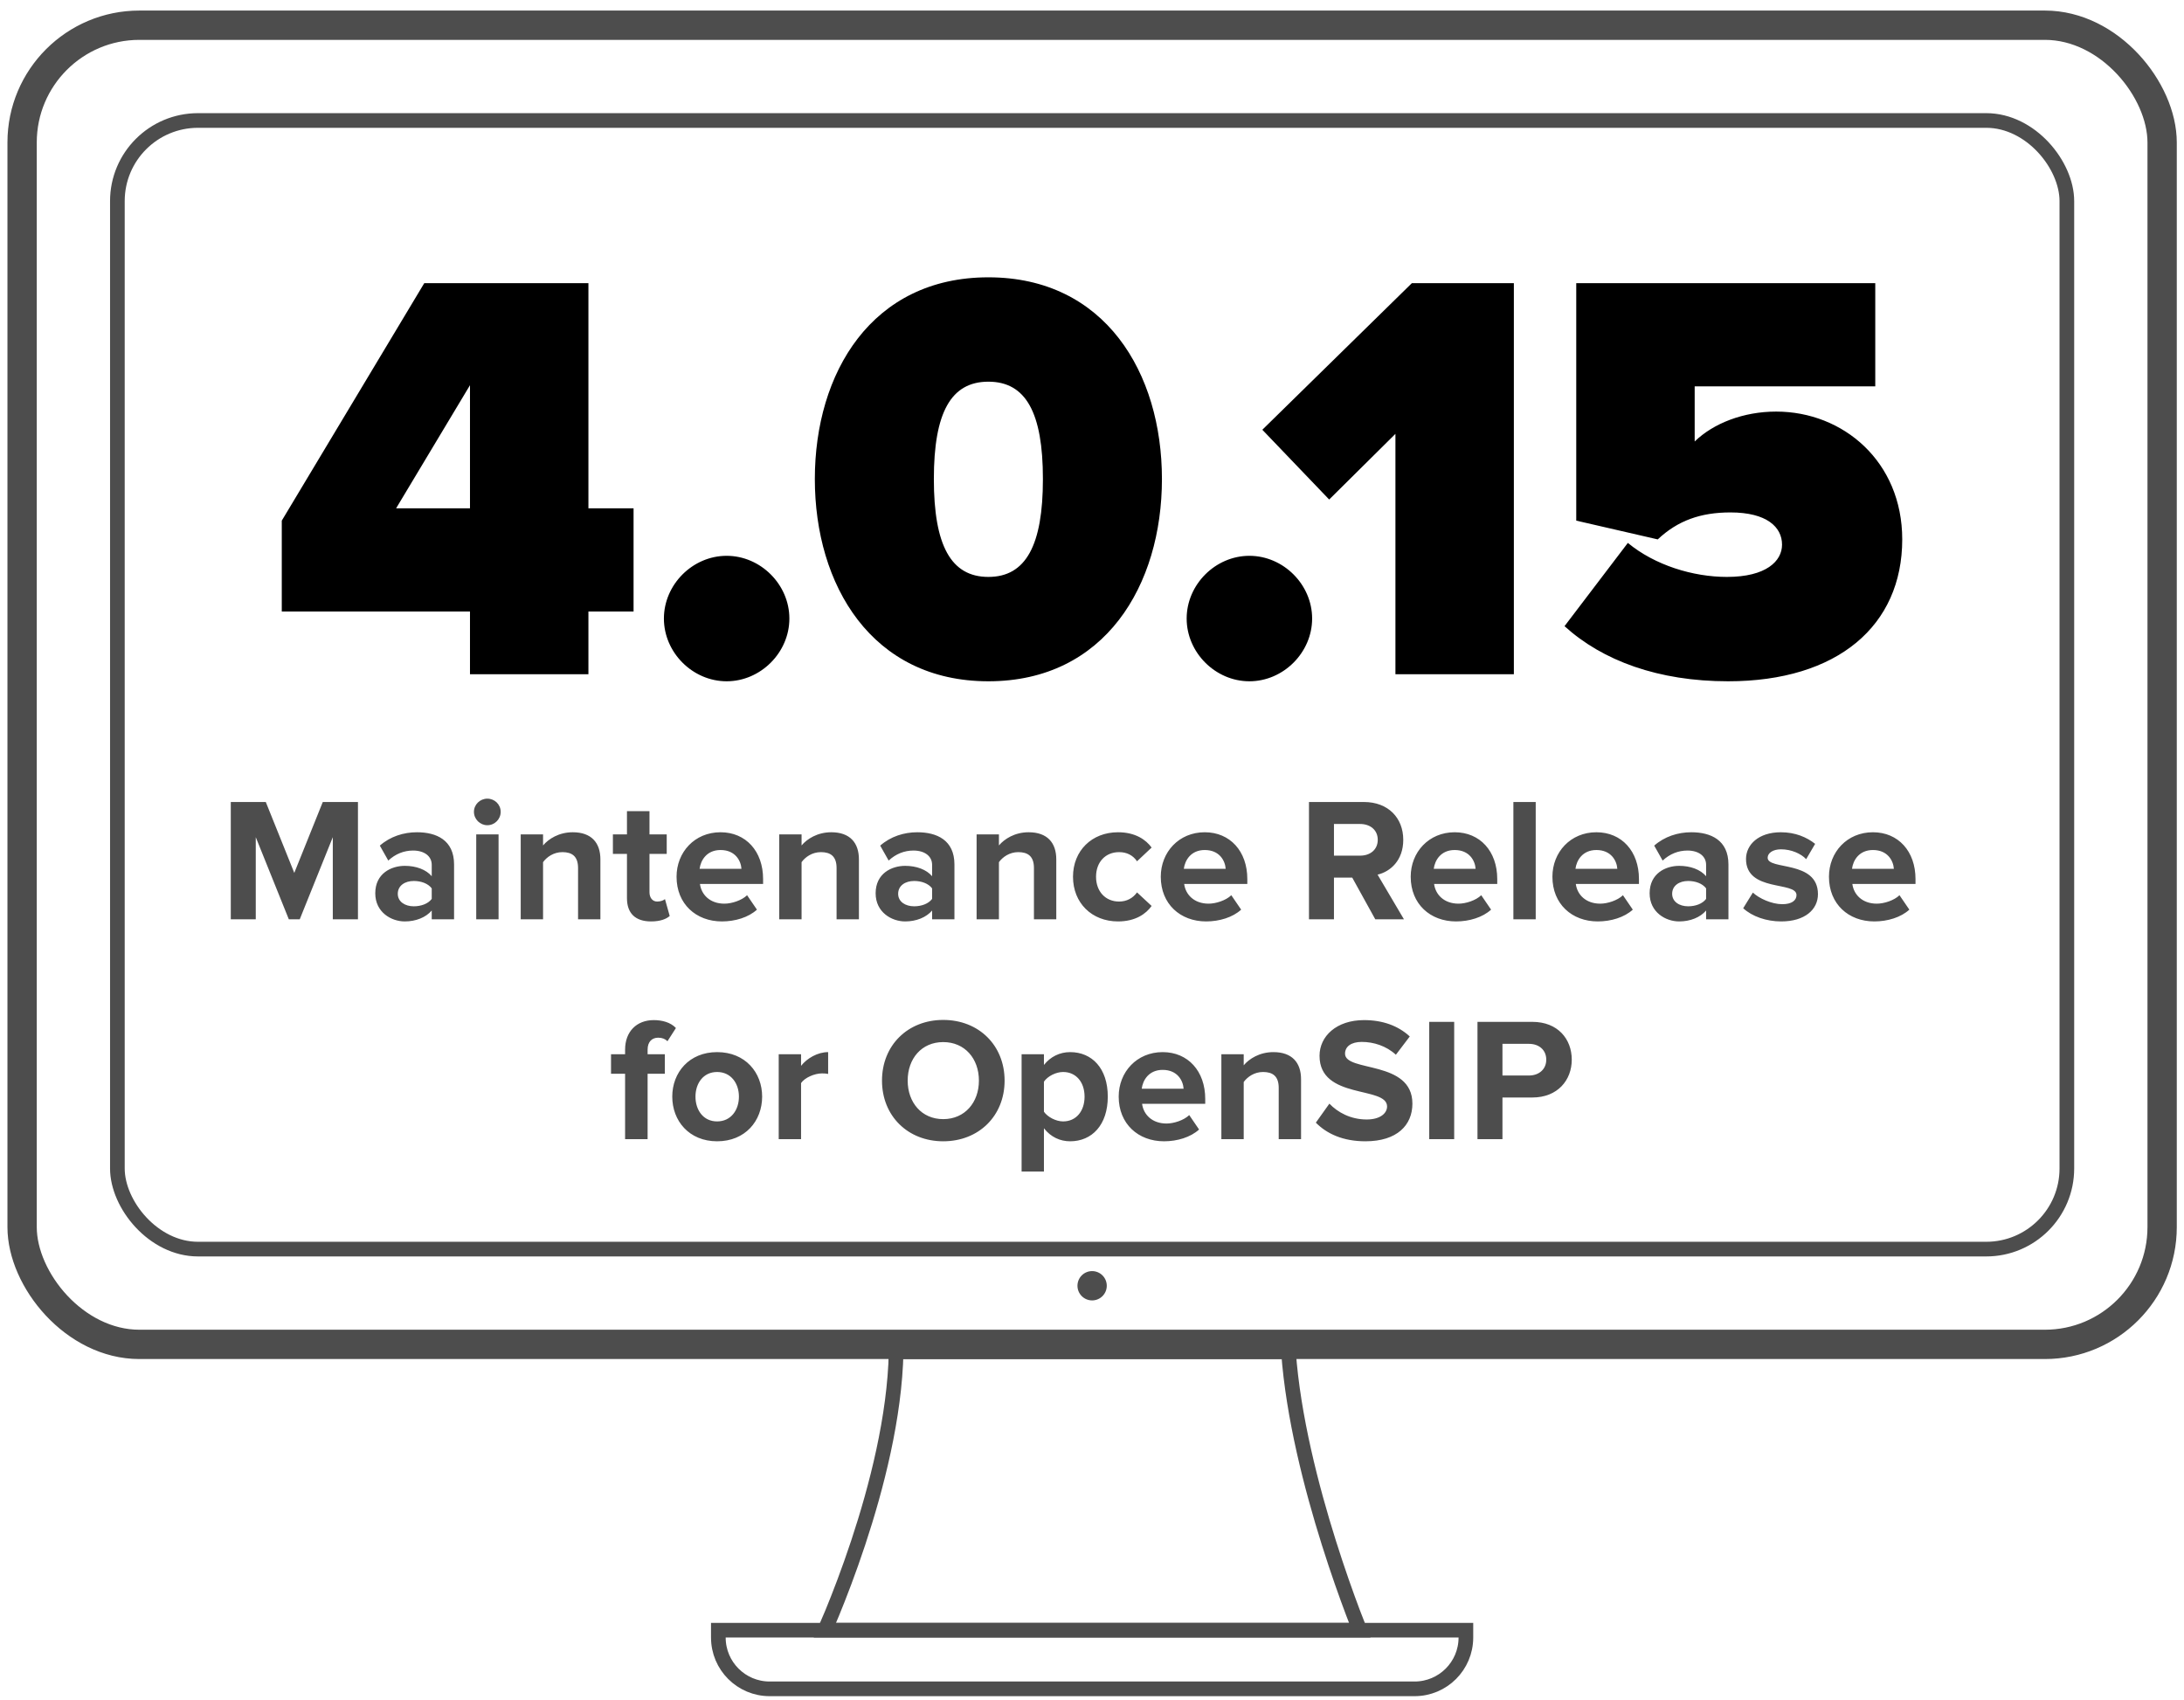
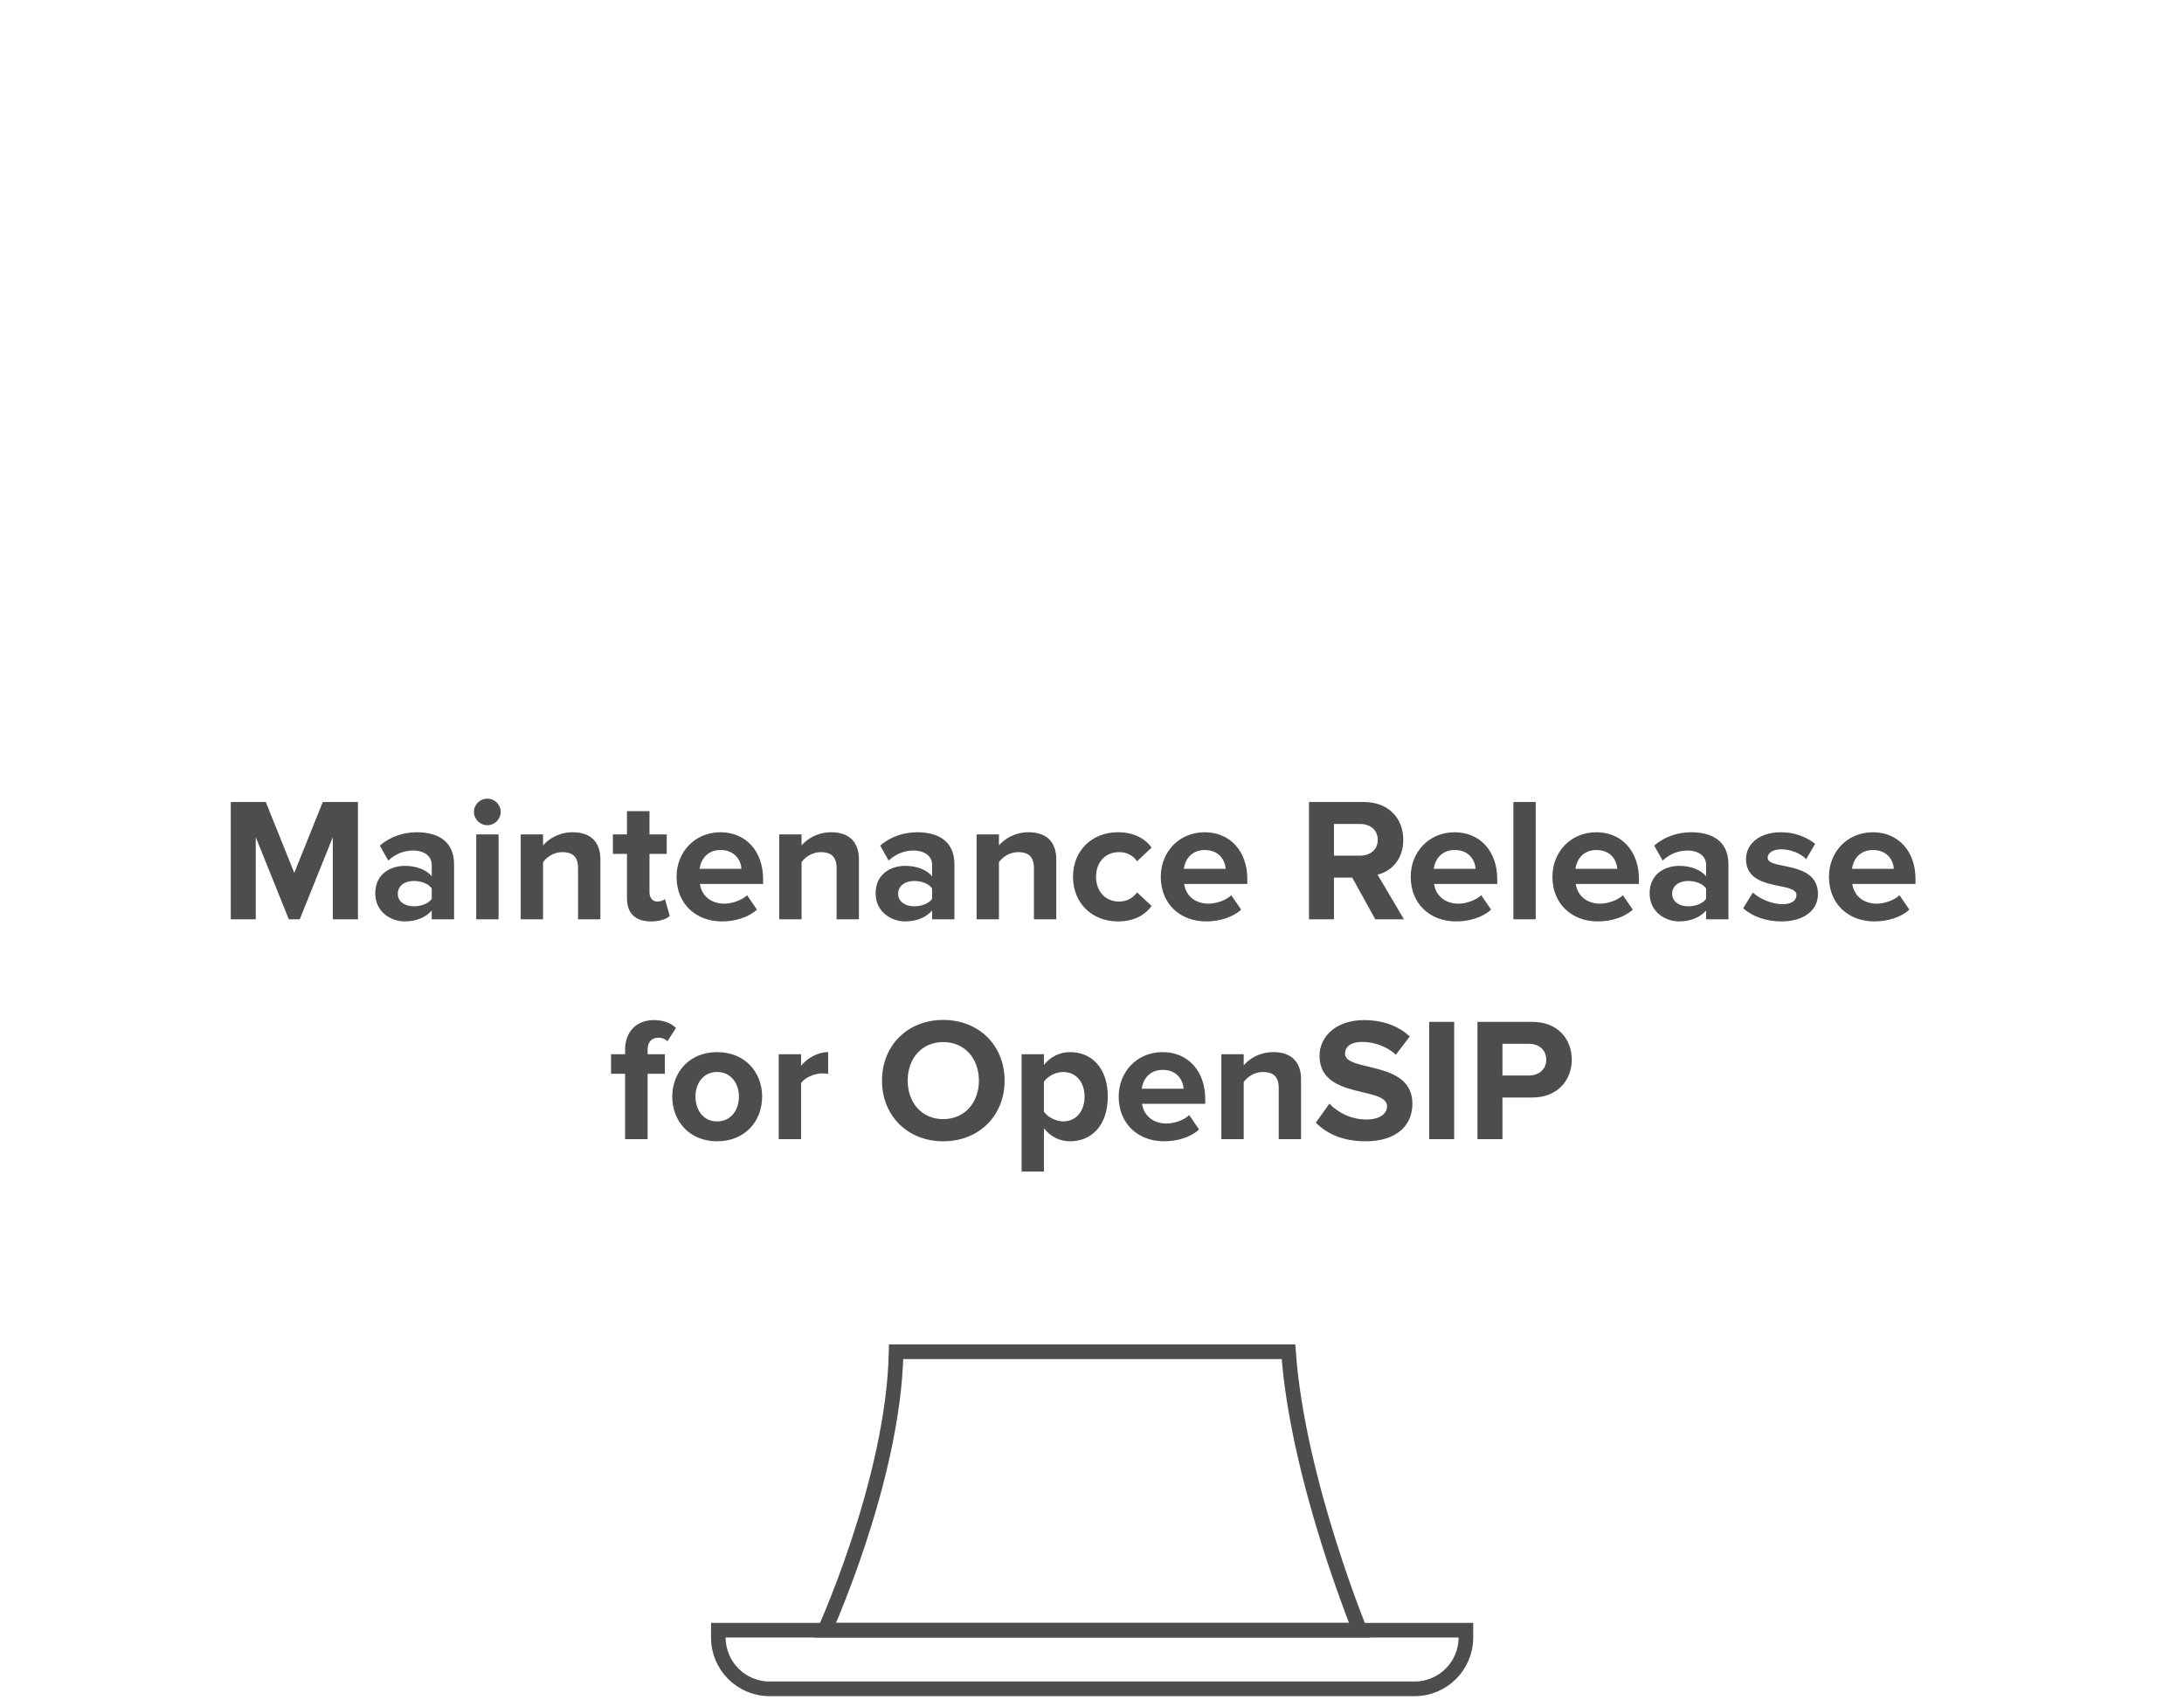
<svg xmlns="http://www.w3.org/2000/svg" width="149" height="116" viewBox="0 0 149 116" fill="none">
  <path d="M24.421 62.72V54.716H22.021L20.077 59.552L18.133 54.716H15.745V62.72H17.449V57.116L19.705 62.72H20.449L22.705 57.116V62.72H24.421ZM30.978 62.72V58.976C30.978 57.308 29.766 56.78 28.446 56.78C27.534 56.78 26.622 57.068 25.914 57.692L26.49 58.712C26.982 58.256 27.558 58.028 28.182 58.028C28.95 58.028 29.454 58.412 29.454 59V59.78C29.07 59.324 28.386 59.072 27.618 59.072C26.694 59.072 25.602 59.588 25.602 60.944C25.602 62.24 26.694 62.864 27.618 62.864C28.374 62.864 29.058 62.588 29.454 62.12V62.72H30.978ZM28.23 61.832C27.63 61.832 27.138 61.52 27.138 60.98C27.138 60.416 27.63 60.104 28.23 60.104C28.722 60.104 29.202 60.272 29.454 60.608V61.328C29.202 61.664 28.722 61.832 28.23 61.832ZM33.246 56.3C33.75 56.3 34.158 55.892 34.158 55.388C34.158 54.884 33.75 54.488 33.246 54.488C32.754 54.488 32.334 54.884 32.334 55.388C32.334 55.892 32.754 56.3 33.246 56.3ZM34.014 62.72V56.924H32.49V62.72H34.014ZM40.961 62.72V58.628C40.961 57.5 40.349 56.78 39.077 56.78C38.129 56.78 37.421 57.236 37.049 57.68V56.924H35.525V62.72H37.049V58.82C37.301 58.472 37.769 58.136 38.369 58.136C39.017 58.136 39.437 58.412 39.437 59.216V62.72H40.961ZM44.418 62.864C45.054 62.864 45.462 62.696 45.69 62.492L45.366 61.34C45.282 61.424 45.066 61.508 44.838 61.508C44.502 61.508 44.31 61.232 44.31 60.872V58.256H45.486V56.924H44.31V55.34H42.774V56.924H41.814V58.256H42.774V61.28C42.774 62.312 43.35 62.864 44.418 62.864ZM49.253 62.864C50.153 62.864 51.065 62.588 51.641 62.06L50.969 61.076C50.597 61.436 49.913 61.652 49.421 61.652C48.437 61.652 47.849 61.04 47.753 60.308H52.061V59.972C52.061 58.076 50.885 56.78 49.157 56.78C47.393 56.78 46.157 58.136 46.157 59.816C46.157 61.676 47.489 62.864 49.253 62.864ZM50.585 59.276H47.729C47.801 58.7 48.209 57.992 49.157 57.992C50.165 57.992 50.549 58.724 50.585 59.276ZM58.598 62.72V58.628C58.598 57.5 57.986 56.78 56.714 56.78C55.766 56.78 55.058 57.236 54.686 57.68V56.924H53.162V62.72H54.686V58.82C54.938 58.472 55.406 58.136 56.006 58.136C56.654 58.136 57.074 58.412 57.074 59.216V62.72H58.598ZM65.115 62.72V58.976C65.115 57.308 63.903 56.78 62.583 56.78C61.671 56.78 60.759 57.068 60.051 57.692L60.627 58.712C61.119 58.256 61.695 58.028 62.319 58.028C63.087 58.028 63.591 58.412 63.591 59V59.78C63.207 59.324 62.523 59.072 61.755 59.072C60.831 59.072 59.739 59.588 59.739 60.944C59.739 62.24 60.831 62.864 61.755 62.864C62.511 62.864 63.195 62.588 63.591 62.12V62.72H65.115ZM62.367 61.832C61.767 61.832 61.275 61.52 61.275 60.98C61.275 60.416 61.767 60.104 62.367 60.104C62.859 60.104 63.339 60.272 63.591 60.608V61.328C63.339 61.664 62.859 61.832 62.367 61.832ZM72.063 62.72V58.628C72.063 57.5 71.451 56.78 70.179 56.78C69.231 56.78 68.523 57.236 68.151 57.68V56.924H66.627V62.72H68.151V58.82C68.403 58.472 68.871 58.136 69.471 58.136C70.119 58.136 70.539 58.412 70.539 59.216V62.72H72.063ZM76.276 62.864C77.464 62.864 78.184 62.348 78.568 61.808L77.572 60.884C77.296 61.268 76.876 61.508 76.348 61.508C75.424 61.508 74.776 60.824 74.776 59.816C74.776 58.808 75.424 58.136 76.348 58.136C76.876 58.136 77.296 58.352 77.572 58.76L78.568 57.824C78.184 57.296 77.464 56.78 76.276 56.78C74.488 56.78 73.204 58.04 73.204 59.816C73.204 61.604 74.488 62.864 76.276 62.864ZM82.288 62.864C83.188 62.864 84.1 62.588 84.676 62.06L84.004 61.076C83.632 61.436 82.948 61.652 82.456 61.652C81.472 61.652 80.884 61.04 80.788 60.308H85.096V59.972C85.096 58.076 83.92 56.78 82.192 56.78C80.428 56.78 79.192 58.136 79.192 59.816C79.192 61.676 80.524 62.864 82.288 62.864ZM83.62 59.276H80.764C80.836 58.7 81.244 57.992 82.192 57.992C83.2 57.992 83.584 58.724 83.62 59.276ZM95.783 62.72L93.983 59.672C94.847 59.468 95.735 58.712 95.735 57.296C95.735 55.808 94.715 54.716 93.047 54.716H89.303V62.72H91.007V59.876H92.255L93.827 62.72H95.783ZM92.795 58.376H91.007V56.216H92.795C93.479 56.216 93.995 56.624 93.995 57.296C93.995 57.968 93.479 58.376 92.795 58.376ZM99.339 62.864C100.239 62.864 101.151 62.588 101.727 62.06L101.055 61.076C100.683 61.436 99.999 61.652 99.507 61.652C98.523 61.652 97.935 61.04 97.839 60.308H102.147V59.972C102.147 58.076 100.971 56.78 99.243 56.78C97.479 56.78 96.243 58.136 96.243 59.816C96.243 61.676 97.575 62.864 99.339 62.864ZM100.671 59.276H97.815C97.887 58.7 98.295 57.992 99.243 57.992C100.251 57.992 100.635 58.724 100.671 59.276ZM104.772 62.72V54.716H103.248V62.72H104.772ZM109.007 62.864C109.907 62.864 110.819 62.588 111.395 62.06L110.723 61.076C110.351 61.436 109.667 61.652 109.175 61.652C108.191 61.652 107.603 61.04 107.507 60.308H111.815V59.972C111.815 58.076 110.639 56.78 108.911 56.78C107.147 56.78 105.911 58.136 105.911 59.816C105.911 61.676 107.243 62.864 109.007 62.864ZM110.339 59.276H107.483C107.555 58.7 107.963 57.992 108.911 57.992C109.919 57.992 110.303 58.724 110.339 59.276ZM117.92 62.72V58.976C117.92 57.308 116.708 56.78 115.388 56.78C114.476 56.78 113.564 57.068 112.856 57.692L113.432 58.712C113.924 58.256 114.5 58.028 115.124 58.028C115.892 58.028 116.396 58.412 116.396 59V59.78C116.012 59.324 115.328 59.072 114.56 59.072C113.636 59.072 112.544 59.588 112.544 60.944C112.544 62.24 113.636 62.864 114.56 62.864C115.316 62.864 116 62.588 116.396 62.12V62.72H117.92ZM115.172 61.832C114.572 61.832 114.08 61.52 114.08 60.98C114.08 60.416 114.572 60.104 115.172 60.104C115.664 60.104 116.144 60.272 116.396 60.608V61.328C116.144 61.664 115.664 61.832 115.172 61.832ZM121.519 62.864C123.127 62.864 124.027 62.06 124.027 61.004C124.027 58.664 120.595 59.384 120.595 58.52C120.595 58.196 120.955 57.944 121.507 57.944C122.215 57.944 122.875 58.244 123.223 58.616L123.835 57.572C123.259 57.116 122.479 56.78 121.495 56.78C119.971 56.78 119.119 57.632 119.119 58.604C119.119 60.884 122.563 60.104 122.563 61.064C122.563 61.424 122.251 61.688 121.591 61.688C120.871 61.688 120.007 61.292 119.587 60.896L118.927 61.964C119.539 62.528 120.511 62.864 121.519 62.864ZM127.874 62.864C128.774 62.864 129.686 62.588 130.262 62.06L129.59 61.076C129.218 61.436 128.534 61.652 128.042 61.652C127.058 61.652 126.47 61.04 126.374 60.308H130.682V59.972C130.682 58.076 129.506 56.78 127.778 56.78C126.014 56.78 124.778 58.136 124.778 59.816C124.778 61.676 126.11 62.864 127.874 62.864ZM129.206 59.276H126.35C126.422 58.7 126.83 57.992 127.778 57.992C128.786 57.992 129.17 58.724 129.206 59.276ZM44.182 77.72V73.256H45.358V71.924H44.182V71.612C44.182 71.072 44.482 70.796 44.902 70.796C45.178 70.796 45.382 70.88 45.538 71.036L46.114 70.136C45.742 69.74 45.154 69.596 44.602 69.596C43.438 69.596 42.646 70.376 42.646 71.612V71.924H41.686V73.256H42.646V77.72H44.182ZM48.924 77.864C50.844 77.864 51.996 76.472 51.996 74.816C51.996 73.172 50.844 71.78 48.924 71.78C47.016 71.78 45.864 73.172 45.864 74.816C45.864 76.472 47.016 77.864 48.924 77.864ZM48.924 76.508C47.976 76.508 47.448 75.728 47.448 74.816C47.448 73.916 47.976 73.136 48.924 73.136C49.872 73.136 50.412 73.916 50.412 74.816C50.412 75.728 49.872 76.508 48.924 76.508ZM54.651 77.72V73.892C54.903 73.52 55.575 73.232 56.079 73.232C56.247 73.232 56.391 73.244 56.499 73.268V71.78C55.779 71.78 55.059 72.2 54.651 72.716V71.924H53.127V77.72H54.651ZM64.349 77.864C66.773 77.864 68.537 76.136 68.537 73.724C68.537 71.312 66.773 69.584 64.349 69.584C61.937 69.584 60.173 71.312 60.173 73.724C60.173 76.136 61.937 77.864 64.349 77.864ZM64.349 76.352C62.873 76.352 61.925 75.212 61.925 73.724C61.925 72.224 62.873 71.096 64.349 71.096C65.825 71.096 66.785 72.224 66.785 73.724C66.785 75.212 65.825 76.352 64.349 76.352ZM73.009 77.864C74.497 77.864 75.577 76.748 75.577 74.816C75.577 72.884 74.497 71.78 73.009 71.78C72.301 71.78 71.665 72.092 71.221 72.656V71.924H69.697V79.928H71.221V76.976C71.689 77.576 72.325 77.864 73.009 77.864ZM72.529 76.508C72.037 76.508 71.473 76.208 71.221 75.848V73.796C71.473 73.424 72.037 73.136 72.529 73.136C73.405 73.136 73.993 73.82 73.993 74.816C73.993 75.824 73.405 76.508 72.529 76.508ZM79.417 77.864C80.317 77.864 81.229 77.588 81.805 77.06L81.133 76.076C80.761 76.436 80.077 76.652 79.585 76.652C78.601 76.652 78.013 76.04 77.917 75.308H82.225V74.972C82.225 73.076 81.049 71.78 79.321 71.78C77.557 71.78 76.321 73.136 76.321 74.816C76.321 76.676 77.653 77.864 79.417 77.864ZM80.749 74.276H77.893C77.965 73.7 78.373 72.992 79.321 72.992C80.329 72.992 80.713 73.724 80.749 74.276ZM88.762 77.72V73.628C88.762 72.5 88.15 71.78 86.878 71.78C85.93 71.78 85.222 72.236 84.85 72.68V71.924H83.326V77.72H84.85V73.82C85.102 73.472 85.57 73.136 86.17 73.136C86.818 73.136 87.238 73.412 87.238 74.216V77.72H88.762ZM93.155 77.864C95.315 77.864 96.359 76.76 96.359 75.296C96.359 72.308 91.763 73.16 91.763 71.888C91.763 71.408 92.171 71.084 92.903 71.084C93.719 71.084 94.583 71.36 95.231 71.96L96.179 70.712C95.387 69.98 94.331 69.596 93.059 69.596C91.175 69.596 90.023 70.7 90.023 72.032C90.023 75.044 94.631 74.072 94.631 75.488C94.631 75.944 94.175 76.376 93.239 76.376C92.135 76.376 91.259 75.884 90.695 75.296L89.771 76.592C90.515 77.348 91.619 77.864 93.155 77.864ZM99.21 77.72V69.716H97.507V77.72H99.21ZM102.503 77.72V74.876H104.543C106.271 74.876 107.231 73.688 107.231 72.296C107.231 70.892 106.283 69.716 104.543 69.716H100.799V77.72H102.503ZM104.315 73.376H102.503V71.216H104.315C104.987 71.216 105.491 71.624 105.491 72.296C105.491 72.956 104.987 73.376 104.315 73.376Z" fill="#4D4D4D" />
-   <path d="M40.144 46V41.72H43.224V34.68H40.144V19.32H28.944L19.224 35.52V41.72H32.064V46H40.144ZM32.064 34.68H27.024L32.064 26.28V34.68ZM49.574 46.48C51.894 46.48 53.854 44.52 53.854 42.2C53.854 39.88 51.894 37.92 49.574 37.92C47.254 37.92 45.294 39.88 45.294 42.2C45.294 44.52 47.254 46.48 49.574 46.48ZM67.431 46.48C75.391 46.48 79.271 39.92 79.271 32.68C79.271 25.44 75.391 18.92 67.431 18.92C59.471 18.92 55.591 25.44 55.591 32.68C55.591 39.92 59.471 46.48 67.431 46.48ZM67.431 39.36C64.871 39.36 63.711 37.2 63.711 32.68C63.711 28.16 64.871 26.04 67.431 26.04C69.991 26.04 71.151 28.16 71.151 32.68C71.151 37.2 69.991 39.36 67.431 39.36ZM85.238 46.48C87.558 46.48 89.518 44.52 89.518 42.2C89.518 39.88 87.558 37.92 85.238 37.92C82.918 37.92 80.958 39.88 80.958 42.2C80.958 44.52 82.918 46.48 85.238 46.48ZM103.281 46V19.32H96.321L86.121 29.32L90.681 34.08L95.201 29.6V46H103.281ZM117.897 46.48C125.377 46.48 129.777 42.68 129.777 36.8C129.777 31.48 125.737 28.08 121.177 28.08C118.937 28.08 116.897 28.88 115.617 30.12V26.36H127.937V19.32H107.537V35.52L113.097 36.8C114.457 35.52 116.017 34.96 118.057 34.96C120.537 34.96 121.577 35.96 121.577 37.16C121.577 38.28 120.497 39.36 117.817 39.36C115.497 39.36 112.897 38.56 111.057 37.04L106.737 42.72C109.337 45.08 113.137 46.48 117.897 46.48Z" fill="black" />
  <path d="M92.766 111.22H56.279C56.411 110.917 56.579 110.522 56.773 110.051C57.258 108.871 57.904 107.203 58.55 105.252C59.792 101.502 61.048 96.666 61.138 92.22H87.904C88.223 96.656 89.474 101.49 90.656 105.245C91.269 107.193 91.866 108.858 92.31 110.037C92.49 110.516 92.645 110.915 92.766 111.22Z" stroke="#4D4D4D" />
  <path d="M49.008 111.22H100.008V111.72C100.008 113.653 98.441 115.22 96.508 115.22H52.508C50.575 115.22 49.008 113.653 49.008 111.72V111.22Z" stroke="#4D4D4D" />
-   <rect x="1.508" y="1.72" width="146" height="90" rx="8" stroke="#4D4D4D" stroke-width="2" />
-   <rect x="8.008" y="8.22" width="133" height="77" rx="5.5" stroke="#4D4D4D" />
-   <circle cx="74.508" cy="87.72" r="1" fill="#4D4D4D" />
</svg>